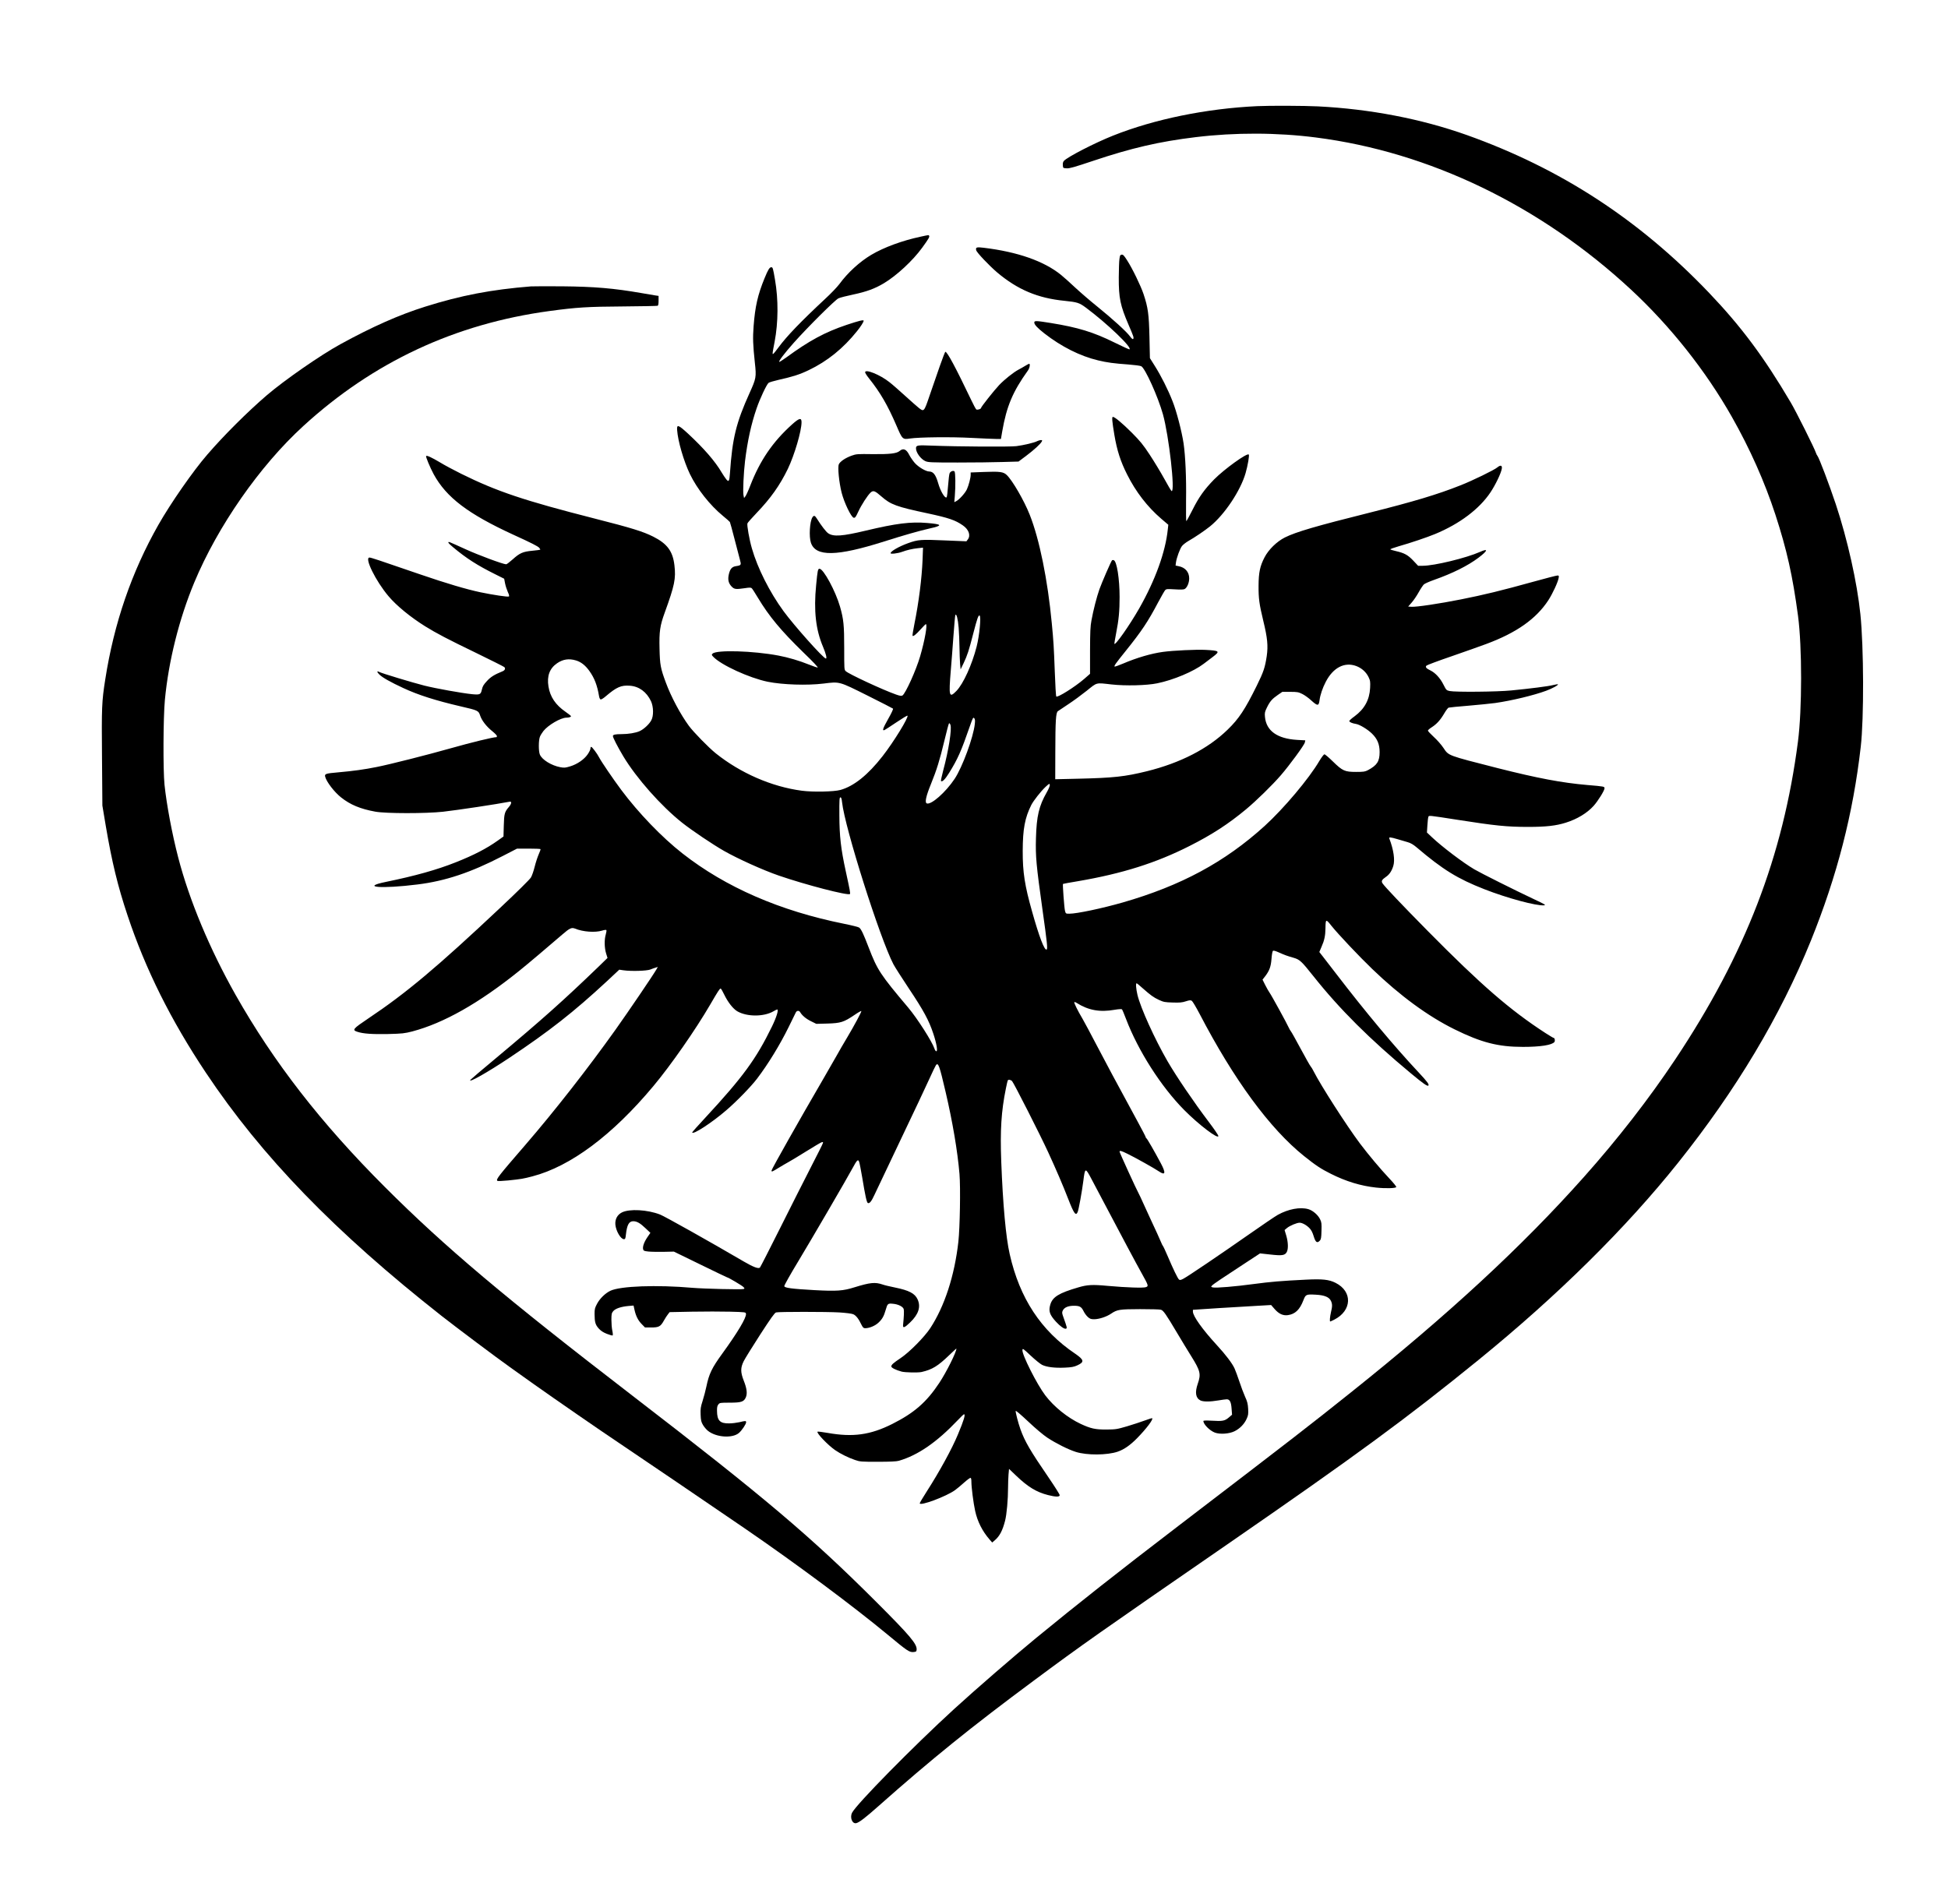
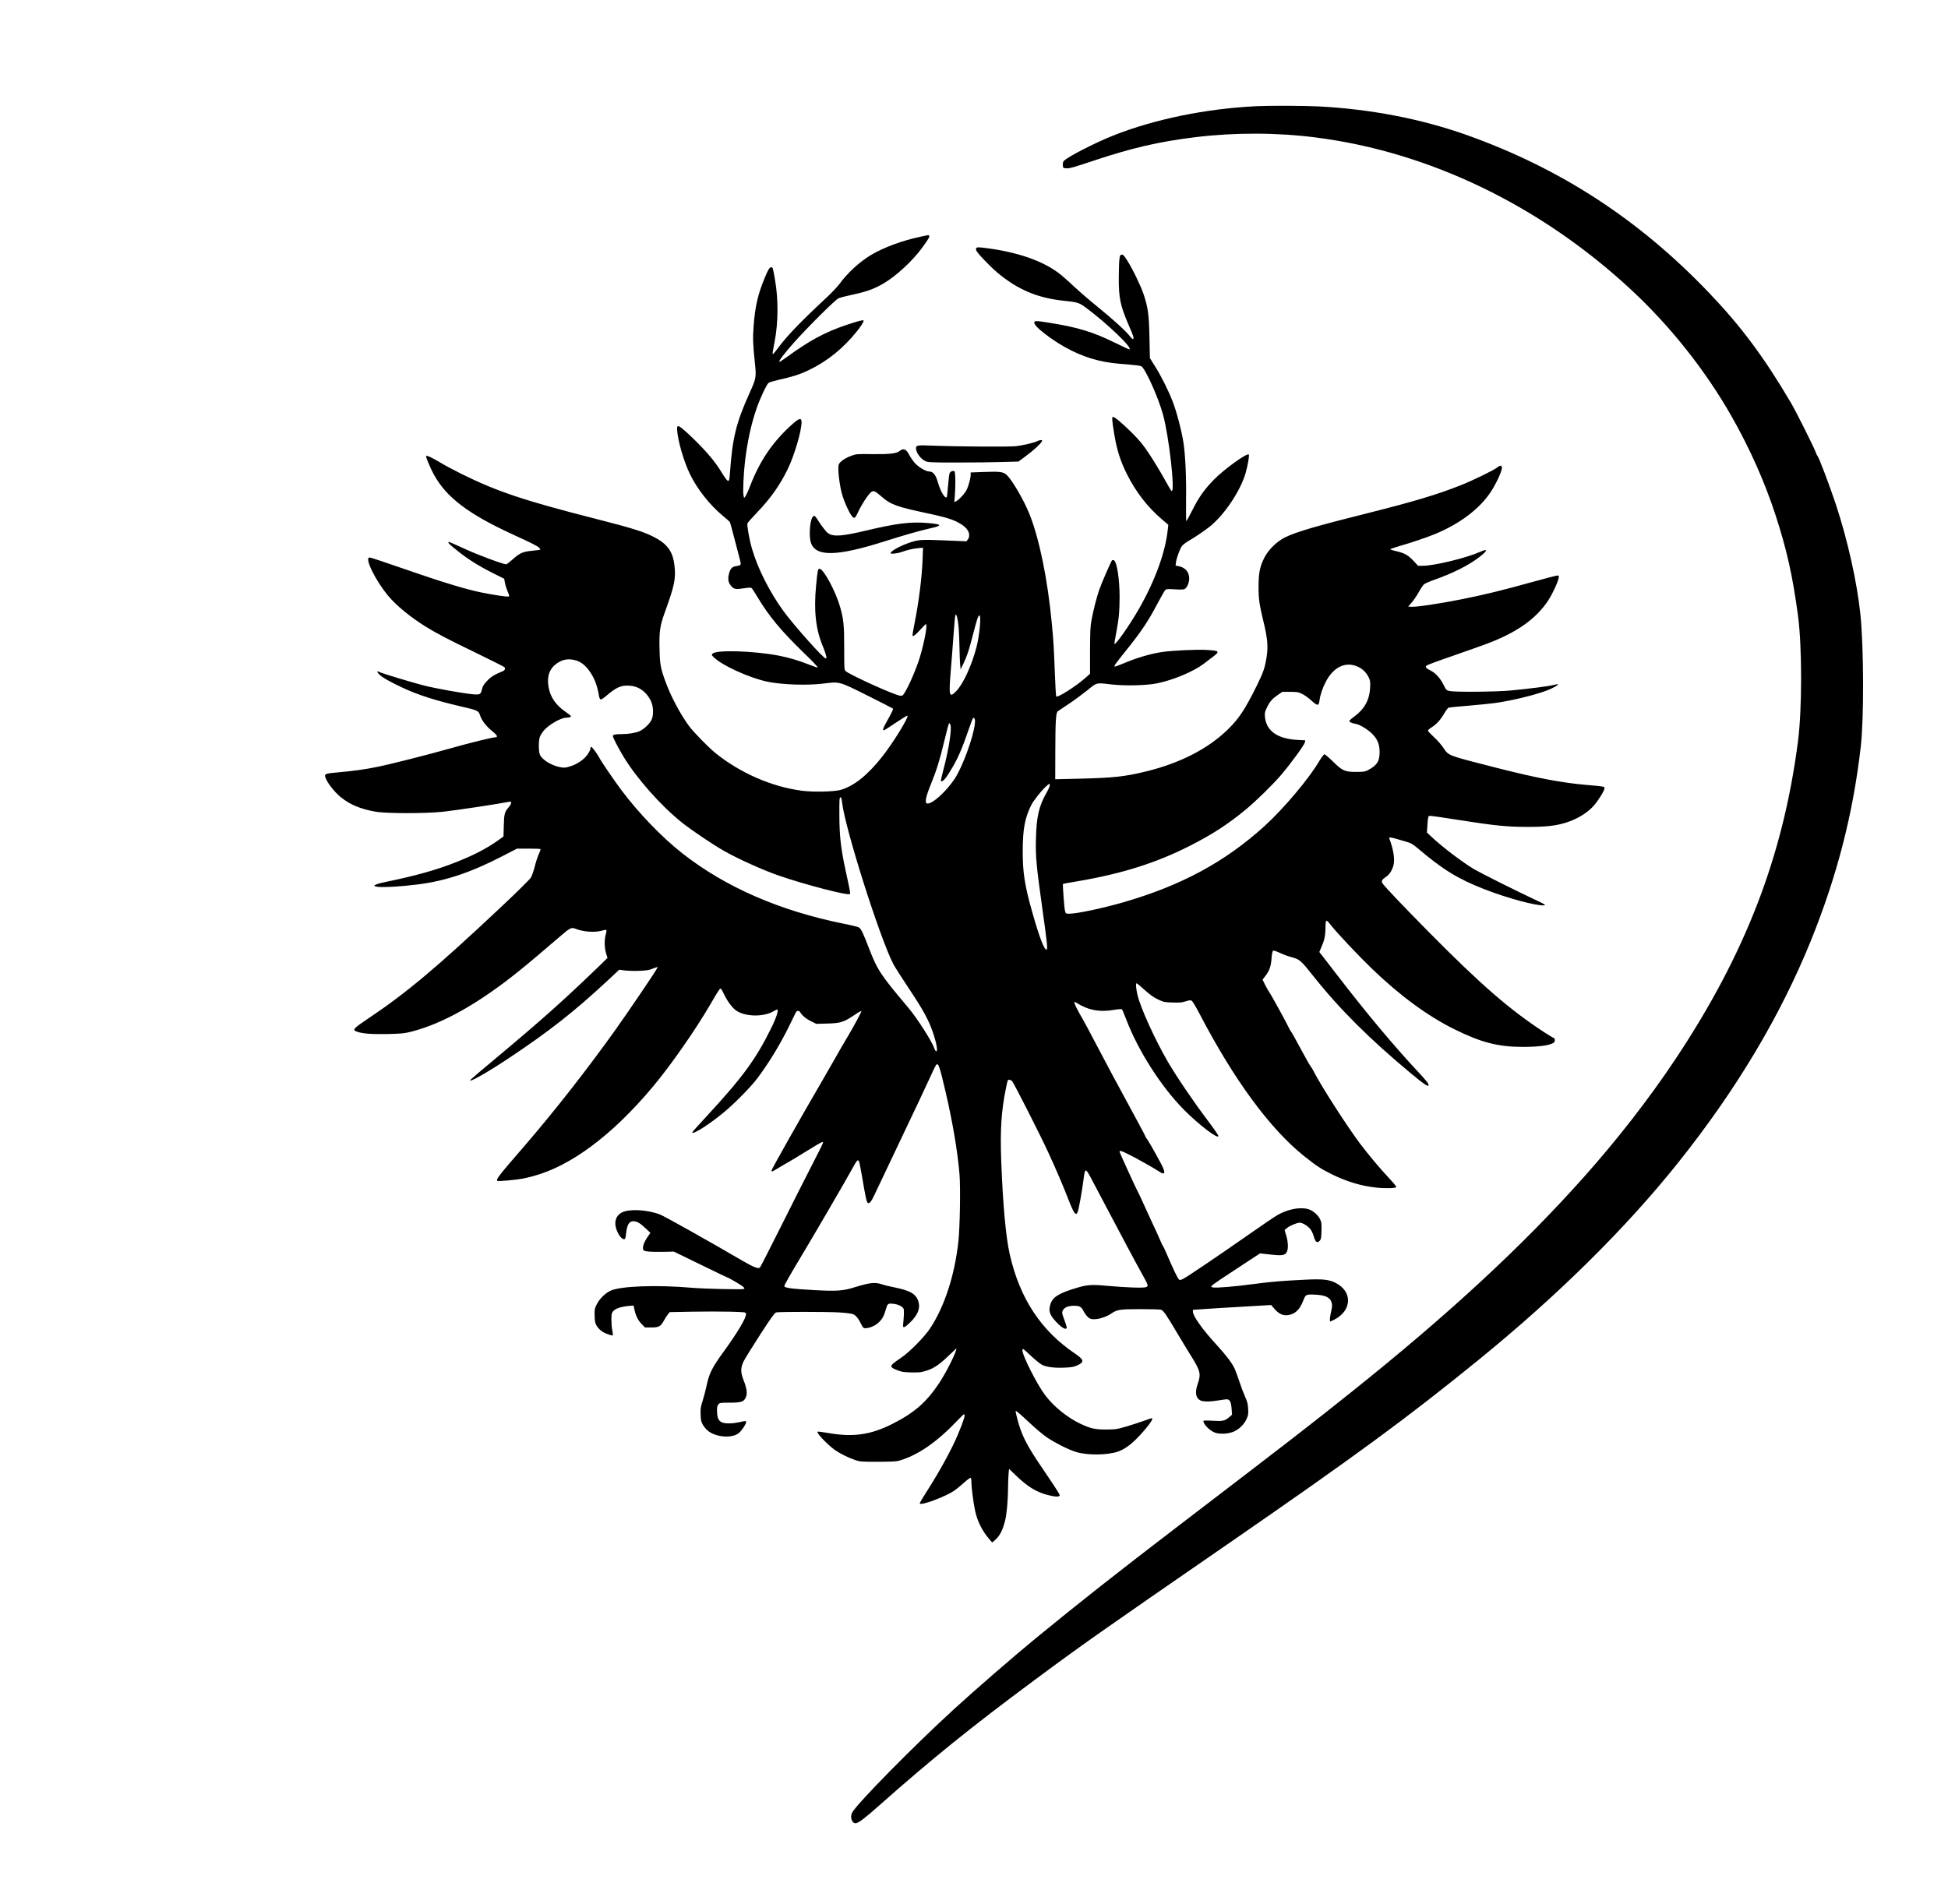
<svg xmlns="http://www.w3.org/2000/svg" version="1.0" width="1952pt" height="1908pt" viewBox="0 0 2603 2544" preserveAspectRatio="xMidYMid meet">
  <g transform="translate(0,2544) scale(0.1,-0.1)" fill="#000000" stroke="none">
    <path d="M16800 24023 c-679 -32 -1372 -173 -1927 -394 -240 -95 -609 -285 -656 -337 -13 -14 -17 -32 -15 -59 3 -38 3 -38 51 -41 38 -3 103 16 345 97 521 175 893 261 1382 320 521 63 1086 62 1605 -5 1516 -194 2997 -909 4207 -2031 527 -489 1000 -1085 1350 -1703 242 -427 438 -868 581 -1305 154 -473 231 -817 303 -1355 55 -413 55 -1251 -1 -1680 -199 -1534 -703 -2840 -1636 -4242 -352 -529 -773 -1071 -1226 -1579 -824 -926 -1813 -1840 -3108 -2874 -570 -455 -724 -575 -2305 -1784 -816 -624 -1352 -1047 -1910 -1505 -285 -234 -800 -680 -1090 -945 -545 -498 -1313 -1279 -1365 -1388 -32 -67 6 -153 59 -137 40 11 122 74 291 224 714 633 1249 1065 2080 1681 648 481 861 631 2580 1817 1735 1198 2406 1691 3365 2471 1060 863 1967 1760 2666 2636 774 970 1362 1954 1772 2965 350 866 564 1697 666 2590 44 380 41 1333 -5 1775 -44 424 -172 997 -328 1467 -90 269 -223 620 -246 648 -7 8 -16 26 -20 40 -15 52 -266 554 -336 672 -359 609 -661 1014 -1090 1464 -936 981 -1984 1663 -3239 2111 -608 216 -1291 348 -1990 383 -177 9 -648 11 -810 3z" />
    <path d="M12300 22278 c-244 -52 -489 -142 -659 -243 -154 -92 -313 -237 -425 -390 -29 -39 -113 -127 -187 -195 -330 -308 -515 -500 -627 -652 -35 -49 -68 -88 -73 -88 -9 0 -8 10 22 165 49 257 51 564 5 828 -27 158 -30 167 -50 167 -23 0 -43 -33 -89 -145 -92 -224 -127 -381 -147 -642 -12 -158 -9 -249 17 -492 21 -189 17 -208 -71 -402 -179 -396 -230 -603 -262 -1070 -7 -109 -16 -124 -49 -84 -14 17 -41 58 -61 91 -88 151 -240 325 -450 520 -131 120 -151 127 -146 49 10 -148 88 -416 171 -589 96 -199 267 -416 441 -559 47 -38 88 -75 93 -82 4 -8 32 -109 62 -227 30 -117 63 -241 72 -276 20 -72 18 -76 -53 -87 -54 -8 -78 -37 -95 -109 -16 -71 -5 -118 35 -161 38 -40 56 -42 181 -24 56 9 78 9 89 0 8 -6 45 -64 84 -129 149 -248 308 -439 609 -732 128 -123 200 -200 189 -200 -10 0 -62 18 -117 40 -129 52 -275 95 -407 120 -338 64 -828 78 -880 26 -14 -14 -14 -18 8 -41 104 -111 482 -284 729 -335 199 -40 526 -51 746 -24 218 27 203 31 586 -160 184 -92 338 -171 342 -175 5 -5 -23 -65 -62 -133 -73 -129 -86 -166 -53 -154 9 4 81 50 159 103 79 53 146 94 149 90 20 -19 -185 -353 -333 -542 -195 -250 -383 -401 -563 -451 -87 -24 -368 -30 -517 -10 -401 53 -818 235 -1148 499 -97 78 -297 283 -360 368 -112 153 -238 388 -308 579 -71 191 -79 237 -84 450 -6 230 6 310 69 483 133 367 151 455 130 634 -22 188 -96 288 -284 383 -136 68 -286 115 -781 241 -945 241 -1306 362 -1785 599 -97 48 -226 117 -286 154 -106 63 -172 94 -182 83 -8 -8 53 -154 101 -243 169 -310 460 -531 1065 -809 240 -109 325 -153 345 -174 10 -12 16 -23 14 -26 -3 -2 -50 -9 -106 -14 -126 -12 -168 -30 -262 -115 -40 -36 -80 -66 -87 -66 -41 0 -374 124 -540 200 -105 48 -201 91 -213 95 -38 12 -23 -13 42 -66 179 -150 328 -245 568 -364 l116 -58 12 -62 c7 -35 24 -87 37 -116 17 -35 21 -55 14 -59 -14 -9 -212 21 -380 56 -185 39 -456 119 -805 239 -572 197 -657 225 -678 225 -71 0 83 -314 255 -517 107 -127 293 -279 488 -401 155 -96 304 -174 685 -358 198 -96 366 -181 374 -188 19 -19 8 -44 -26 -57 -107 -44 -155 -73 -206 -129 -45 -48 -58 -70 -68 -115 -15 -66 -25 -71 -132 -61 -136 14 -484 76 -638 115 -161 41 -568 164 -601 182 -35 19 -33 -1 2 -35 41 -40 148 -101 319 -180 200 -93 432 -167 767 -245 230 -53 238 -57 259 -120 22 -68 84 -148 161 -210 35 -28 64 -58 64 -66 0 -8 -2 -15 -4 -15 -48 0 -334 -70 -621 -151 -296 -84 -804 -213 -981 -248 -162 -33 -316 -54 -519 -72 -162 -14 -179 -20 -170 -57 17 -69 121 -205 213 -278 123 -98 259 -154 457 -190 140 -26 678 -26 905 -1 203 23 719 101 883 133 22 5 27 2 27 -15 0 -11 -13 -35 -29 -53 -58 -67 -65 -91 -69 -250 l-4 -146 -77 -55 c-149 -106 -319 -194 -561 -290 -254 -101 -545 -182 -930 -261 -352 -72 -67 -96 420 -35 371 46 710 159 1137 380 l192 99 154 0 c84 0 156 -3 159 -6 4 -3 -7 -34 -23 -69 -15 -34 -40 -109 -54 -166 -14 -56 -36 -121 -50 -144 -14 -25 -185 -194 -412 -407 -844 -794 -1255 -1139 -1762 -1478 -205 -138 -219 -154 -146 -178 78 -26 197 -34 408 -30 195 5 221 8 327 35 419 111 889 376 1425 807 102 81 416 347 580 489 98 85 123 96 169 78 108 -44 267 -55 361 -27 27 9 53 12 57 8 5 -5 1 -30 -7 -58 -21 -69 -19 -179 4 -254 l19 -61 -121 -118 c-466 -449 -746 -700 -1374 -1225 -183 -152 -335 -282 -338 -287 -29 -46 229 100 520 294 535 357 861 613 1300 1020 l170 159 55 -8 c103 -15 310 -9 360 10 25 10 57 22 73 26 l27 9 -17 -31 c-43 -76 -376 -566 -548 -808 -372 -522 -814 -1087 -1204 -1539 -364 -421 -395 -461 -375 -481 5 -5 62 -3 144 5 181 19 198 22 325 55 509 133 1068 550 1615 1205 233 278 565 755 760 1090 104 179 127 215 140 215 5 0 27 -37 48 -82 49 -101 117 -188 174 -222 129 -75 355 -75 484 0 22 13 44 24 49 24 23 0 -9 -104 -70 -229 -211 -433 -389 -676 -889 -1216 -97 -104 -176 -193 -176 -197 0 -42 262 128 455 295 139 119 332 318 411 422 152 200 307 455 424 693 44 92 87 178 94 192 13 27 45 29 59 3 25 -43 77 -87 142 -119 l73 -36 149 4 c178 5 219 19 360 114 51 35 93 59 93 52 0 -16 -97 -197 -190 -353 -43 -71 -107 -182 -142 -245 -35 -63 -116 -203 -178 -310 -318 -546 -690 -1205 -690 -1222 0 -22 4 -20 105 42 33 20 87 52 120 70 33 18 141 83 240 145 99 62 191 116 203 120 21 6 23 4 17 -14 -3 -12 -76 -157 -162 -324 -85 -166 -270 -531 -410 -812 -140 -280 -261 -516 -268 -524 -19 -20 -88 6 -215 80 -465 272 -1057 604 -1121 629 -169 65 -407 78 -508 28 -62 -31 -94 -91 -88 -164 9 -87 72 -194 115 -194 16 0 21 10 26 63 14 128 41 177 97 177 49 0 93 -25 163 -92 l67 -63 -41 -60 c-44 -65 -65 -125 -56 -160 5 -20 15 -24 71 -30 37 -4 128 -5 203 -4 l137 3 353 -172 c194 -95 355 -172 358 -172 15 0 202 -111 218 -129 18 -20 18 -21 1 -27 -23 -9 -528 3 -680 16 -478 42 -967 24 -1100 -40 -67 -33 -138 -101 -176 -172 -30 -56 -34 -71 -34 -138 1 -107 10 -142 54 -192 29 -32 58 -52 110 -73 39 -15 74 -25 78 -21 4 3 2 33 -5 64 -7 32 -12 97 -12 144 0 77 3 90 24 116 30 35 104 60 201 69 l71 6 13 -59 c19 -84 49 -142 98 -191 l42 -43 81 0 c103 0 127 12 170 90 19 34 45 74 57 88 l21 27 299 6 c164 3 393 3 508 0 209 -6 210 -6 213 -29 7 -50 -110 -247 -317 -532 -138 -190 -177 -270 -212 -440 -11 -52 -33 -137 -50 -190 -27 -84 -30 -106 -27 -185 3 -77 8 -98 31 -137 15 -26 44 -60 64 -77 110 -91 331 -106 418 -30 39 34 95 118 95 142 0 21 -8 21 -90 1 -36 -8 -97 -16 -137 -16 -123 -2 -161 38 -162 168 -1 47 4 68 18 85 18 23 25 24 153 24 155 0 189 12 215 73 21 51 12 119 -29 222 -44 113 -44 171 0 260 18 36 117 195 220 355 142 219 193 291 212 296 36 10 670 10 846 0 88 -6 164 -15 185 -24 36 -15 73 -61 110 -140 19 -38 28 -47 49 -47 56 0 132 31 177 73 51 47 74 87 98 172 24 84 29 88 95 82 73 -6 138 -39 146 -73 6 -22 2 -106 -9 -213 -4 -44 22 -34 94 36 113 108 146 209 100 309 -36 79 -114 120 -302 158 -70 14 -144 32 -165 40 -100 34 -166 28 -379 -38 -150 -47 -233 -53 -530 -37 -305 17 -405 30 -405 54 0 13 84 162 187 332 183 303 650 1105 726 1246 58 108 73 122 87 83 6 -15 24 -109 41 -208 41 -248 60 -337 76 -343 23 -9 48 23 88 110 21 45 179 377 350 737 172 360 345 727 385 816 40 89 79 169 86 179 31 42 47 -3 129 -355 95 -407 160 -794 186 -1098 15 -183 6 -715 -15 -907 -51 -453 -184 -862 -376 -1155 -76 -116 -278 -321 -395 -399 -100 -67 -125 -90 -125 -112 0 -18 61 -48 138 -69 47 -12 219 -16 267 -5 141 32 217 78 372 228 51 49 93 88 93 85 0 -47 -133 -314 -229 -459 -170 -257 -335 -401 -627 -548 -294 -148 -527 -180 -866 -120 -70 12 -131 20 -134 16 -17 -17 139 -180 236 -247 71 -49 177 -101 265 -131 66 -23 83 -24 305 -24 163 0 249 4 280 13 256 74 509 249 789 544 41 43 77 78 82 78 23 0 -1 -79 -81 -270 -79 -191 -246 -496 -416 -761 -52 -81 -94 -152 -94 -159 0 -41 357 92 473 177 28 21 83 66 121 101 38 34 76 62 83 62 9 0 13 -16 13 -53 0 -73 27 -284 50 -388 31 -143 97 -273 193 -383 l35 -40 33 28 c66 56 105 130 139 262 22 84 40 287 40 445 0 53 3 130 6 172 l7 77 93 -89 c159 -152 272 -221 428 -261 103 -26 156 -27 156 -1 0 10 -66 115 -146 232 -248 362 -319 484 -378 647 -31 87 -68 230 -64 247 2 7 77 -57 168 -143 97 -92 202 -180 255 -215 117 -77 279 -158 380 -190 148 -47 420 -45 560 3 85 29 168 87 261 182 123 126 216 249 200 265 -2 3 -47 -11 -98 -30 -51 -19 -158 -54 -238 -78 -137 -40 -152 -42 -275 -43 -149 -1 -211 13 -344 75 -175 82 -358 229 -474 382 -112 148 -312 544 -305 605 3 26 8 22 111 -75 60 -56 128 -111 152 -123 62 -30 170 -43 302 -37 91 4 123 10 167 30 99 45 93 74 -28 157 -456 307 -741 740 -874 1330 -51 223 -91 658 -113 1236 -16 419 0 674 62 978 11 55 22 103 25 108 9 14 40 9 58 -10 25 -28 375 -717 483 -952 101 -219 198 -444 269 -628 74 -190 100 -226 124 -169 14 32 57 270 76 417 22 178 27 179 107 27 30 -56 100 -190 157 -297 239 -454 447 -844 515 -965 92 -165 94 -172 58 -186 -34 -13 -255 -6 -513 17 -201 19 -272 15 -390 -20 -261 -76 -346 -128 -376 -232 -25 -86 -8 -135 76 -227 58 -63 113 -102 135 -93 16 6 13 18 -35 152 -20 55 -21 65 -9 90 20 42 72 64 149 64 78 0 100 -13 130 -74 12 -25 37 -59 56 -76 28 -25 43 -30 83 -30 66 0 165 32 227 74 83 56 112 60 389 61 138 0 262 -3 277 -8 33 -9 66 -56 218 -312 62 -104 146 -243 187 -308 123 -197 133 -239 88 -369 -40 -115 -29 -190 35 -223 37 -19 130 -19 240 0 47 8 97 15 112 15 41 0 59 -36 65 -128 l6 -78 -43 -37 c-54 -46 -84 -52 -227 -43 -77 4 -113 3 -113 -4 0 -44 83 -128 153 -155 69 -26 194 -17 265 19 70 35 128 95 159 163 22 48 25 65 21 137 -4 66 -11 96 -42 163 -20 45 -54 135 -75 200 -22 65 -50 143 -64 174 -31 69 -119 185 -238 314 -191 208 -319 387 -319 447 l0 24 348 23 c191 12 426 26 522 31 l175 10 47 -54 c58 -66 113 -90 178 -81 97 14 158 73 206 198 31 80 36 82 169 75 113 -6 175 -32 199 -82 20 -42 20 -74 1 -151 -14 -61 -20 -125 -10 -125 3 0 27 11 53 24 239 121 248 378 17 493 -88 44 -174 53 -395 42 -327 -16 -470 -28 -695 -58 -252 -34 -504 -55 -547 -46 -28 7 -29 8 -12 26 16 18 128 94 470 317 l171 112 138 -15 c158 -18 196 -12 220 35 21 42 18 129 -7 216 l-23 76 33 28 c38 31 131 70 168 70 35 0 93 -32 132 -73 23 -23 41 -58 56 -108 25 -82 46 -97 82 -58 16 17 20 39 22 130 3 96 1 115 -18 154 -28 59 -98 119 -157 136 -110 32 -268 2 -409 -76 -34 -19 -207 -136 -385 -261 -383 -268 -820 -564 -879 -594 -33 -17 -44 -19 -56 -9 -17 14 -78 140 -154 319 -29 69 -57 127 -61 130 -4 3 -16 28 -27 55 -11 28 -73 165 -139 305 -65 140 -126 273 -135 295 -10 22 -22 47 -27 55 -17 26 -251 537 -251 549 0 19 23 13 106 -28 92 -44 364 -196 420 -235 87 -59 95 -22 25 109 -84 158 -183 330 -192 333 -5 2 -9 8 -9 14 0 6 -48 99 -107 207 -303 558 -422 780 -551 1027 -77 148 -161 305 -186 348 -65 109 -118 217 -111 224 3 4 18 -1 33 -11 155 -98 309 -126 506 -91 52 9 93 11 98 6 5 -5 29 -62 54 -128 161 -424 468 -905 777 -1217 195 -197 457 -396 457 -348 0 11 -55 92 -130 191 -199 263 -430 603 -550 810 -170 294 -359 710 -401 885 -19 82 -25 155 -11 155 4 0 39 -28 77 -63 111 -98 148 -125 221 -159 63 -29 79 -32 184 -35 94 -3 126 0 175 16 50 16 63 17 80 7 11 -7 57 -85 103 -172 459 -882 940 -1537 1397 -1903 156 -125 227 -172 360 -238 201 -101 399 -161 601 -183 130 -14 266 -10 271 7 3 7 -39 58 -91 113 -119 126 -281 319 -394 469 -180 241 -524 777 -618 963 -14 29 -33 60 -41 68 -8 8 -68 114 -133 235 -65 121 -124 227 -132 235 -7 8 -19 29 -26 45 -24 55 -235 440 -258 470 -12 17 -38 62 -58 102 l-36 72 37 47 c56 74 75 127 83 231 4 52 12 99 18 105 8 8 29 3 79 -19 83 -37 108 -46 198 -72 83 -24 106 -46 265 -246 351 -442 754 -843 1303 -1299 165 -137 221 -176 233 -163 14 14 -15 53 -131 177 -331 354 -703 799 -1103 1320 -78 102 -160 208 -183 237 l-40 51 30 71 c37 83 51 148 52 245 2 128 5 129 80 34 88 -110 371 -410 545 -577 371 -357 743 -630 1099 -806 359 -177 583 -235 915 -235 233 0 386 24 420 65 12 15 5 55 -10 55 -5 0 -55 30 -111 66 -473 307 -860 643 -1574 1366 -350 355 -570 587 -601 633 -20 30 -10 49 42 85 48 32 79 77 101 147 25 79 5 216 -52 366 -10 23 10 22 109 -7 44 -14 106 -32 136 -40 39 -11 74 -31 120 -70 349 -297 547 -419 905 -559 304 -119 697 -225 798 -215 28 3 9 14 -138 83 -257 121 -710 348 -795 398 -151 89 -429 300 -564 427 l-69 65 6 95 c3 53 9 104 13 113 8 22 -9 24 389 -38 505 -79 660 -95 944 -95 238 0 373 15 505 57 150 47 284 128 370 224 59 65 146 206 146 235 0 24 -3 25 -230 44 -338 29 -665 91 -1195 225 -685 175 -655 164 -729 273 -27 41 -85 106 -128 145 -43 40 -78 77 -78 84 0 7 24 28 53 46 66 43 114 96 166 185 22 38 48 72 57 76 9 3 129 15 267 26 139 12 299 28 357 36 222 32 513 102 681 164 79 29 166 76 156 86 -2 2 -31 -2 -63 -10 -66 -17 -303 -47 -559 -72 -187 -19 -746 -24 -824 -8 -43 9 -46 12 -83 85 -43 87 -109 158 -172 189 -59 28 -74 46 -55 66 9 8 163 66 345 128 181 63 385 135 454 161 404 150 666 335 829 584 58 90 129 243 138 299 5 28 3 32 -16 32 -12 0 -160 -38 -329 -85 -410 -114 -660 -175 -959 -234 -285 -57 -600 -104 -664 -99 l-43 3 46 52 c26 29 68 91 94 138 26 47 58 94 70 106 12 11 73 38 135 60 247 87 450 188 594 296 127 96 136 130 20 78 -185 -82 -611 -185 -763 -185 l-63 0 -65 69 c-72 76 -118 101 -231 127 -37 8 -71 19 -75 23 -5 4 45 22 110 41 159 45 378 119 487 164 329 136 593 335 742 559 66 99 141 255 150 314 8 46 -17 53 -59 18 -41 -35 -334 -178 -493 -240 -309 -123 -632 -219 -1213 -365 -716 -179 -984 -257 -1134 -332 -107 -54 -217 -161 -271 -265 -61 -117 -79 -203 -80 -378 -1 -172 9 -246 63 -470 56 -230 66 -335 46 -474 -23 -151 -42 -209 -134 -396 -156 -315 -237 -439 -389 -586 -261 -254 -630 -444 -1078 -555 -297 -73 -446 -89 -922 -100 l-303 -7 1 359 c1 424 7 532 35 551 10 7 73 49 139 93 66 43 176 124 245 179 143 115 118 109 331 85 188 -21 471 -14 611 15 217 44 487 158 622 261 34 25 89 67 124 94 97 74 89 82 -103 92 -121 6 -425 -8 -565 -27 -155 -21 -348 -77 -533 -156 -59 -25 -110 -43 -114 -40 -9 9 17 45 149 209 212 264 296 389 434 651 42 78 83 150 92 160 15 17 27 18 128 12 77 -5 118 -4 133 4 33 18 61 83 61 142 0 86 -54 148 -144 164 l-38 8 5 41 c9 64 53 183 80 219 14 18 51 47 83 66 93 53 222 141 293 198 194 157 408 478 475 713 30 105 52 237 42 247 -23 24 -325 -194 -462 -332 -130 -133 -205 -238 -289 -406 -41 -81 -78 -150 -83 -152 -4 -3 -6 123 -4 279 5 297 -9 595 -33 759 -24 161 -95 433 -147 563 -62 159 -154 340 -237 472 l-66 105 -6 280 c-7 308 -19 396 -79 576 -37 111 -149 342 -220 452 -41 64 -54 78 -73 75 -19 -3 -23 -11 -29 -58 -5 -30 -8 -140 -9 -245 -1 -278 20 -377 131 -635 68 -158 72 -171 62 -188 -6 -8 -19 2 -43 34 -46 63 -235 235 -438 399 -91 73 -222 186 -291 250 -69 65 -155 142 -192 172 -226 184 -579 308 -1032 363 -97 12 -112 7 -102 -33 7 -31 170 -202 278 -295 275 -232 545 -346 903 -381 168 -17 197 -26 283 -90 283 -210 630 -542 583 -559 -4 -1 -94 39 -198 91 -283 140 -489 203 -855 262 -194 31 -218 32 -218 6 0 -28 42 -73 134 -145 228 -178 479 -304 719 -361 121 -29 211 -41 406 -55 79 -6 156 -16 170 -23 52 -25 224 -407 290 -642 80 -285 166 -1043 116 -1027 -5 2 -50 76 -98 165 -49 89 -137 234 -195 322 -88 134 -127 181 -236 291 -129 129 -231 214 -256 214 -15 0 -10 -61 20 -240 35 -208 83 -357 170 -529 116 -232 271 -433 456 -592 l95 -81 -7 -62 c-31 -302 -167 -678 -382 -1056 -130 -228 -330 -513 -332 -470 0 8 11 71 24 140 35 178 46 296 46 482 0 244 -37 477 -77 492 -9 4 -20 3 -24 -1 -14 -14 -136 -296 -169 -388 -36 -103 -81 -277 -106 -415 -15 -77 -18 -153 -19 -404 l0 -310 -79 -69 c-123 -106 -355 -252 -372 -234 -5 4 -14 153 -20 330 -13 344 -17 406 -40 647 -55 583 -165 1124 -295 1452 -74 188 -231 459 -307 531 -44 43 -94 49 -299 41 l-183 -7 0 -31 c0 -40 -25 -137 -50 -193 -21 -48 -101 -138 -142 -159 l-27 -14 7 82 c11 130 9 315 -4 329 -16 15 -51 3 -65 -23 -6 -11 -15 -86 -21 -167 -6 -80 -14 -150 -19 -155 -21 -23 -83 79 -114 190 -32 111 -65 153 -119 154 -44 0 -143 58 -193 114 -24 28 -58 76 -74 108 -39 77 -80 94 -129 52 -40 -34 -132 -44 -356 -42 -207 3 -223 2 -284 -20 -84 -30 -156 -79 -172 -116 -17 -41 3 -241 37 -377 34 -135 129 -332 162 -337 19 -3 28 9 61 81 42 91 124 218 165 256 36 32 57 24 147 -55 121 -106 198 -135 613 -223 283 -61 370 -90 472 -161 80 -55 108 -135 66 -189 l-18 -24 -289 12 c-316 14 -357 11 -488 -36 -123 -44 -236 -109 -236 -135 0 -14 96 -3 153 18 65 24 136 41 212 49 l68 7 -6 -164 c-10 -246 -50 -565 -109 -856 -17 -84 -28 -155 -25 -158 11 -11 47 18 108 86 34 38 66 70 70 70 24 0 -13 -213 -76 -429 -53 -184 -196 -500 -237 -525 -14 -8 -34 -5 -85 13 -179 63 -630 273 -672 312 -21 19 -21 26 -21 308 0 310 -8 386 -56 555 -59 206 -221 506 -274 506 -22 0 -26 -21 -45 -218 -34 -342 -5 -597 92 -825 39 -93 55 -157 38 -157 -32 0 -426 442 -567 635 -185 254 -346 573 -422 839 -33 112 -68 310 -59 333 4 10 58 71 120 136 191 199 313 372 420 592 89 187 183 505 183 624 0 64 -31 56 -129 -32 -257 -232 -426 -480 -556 -815 -26 -68 -56 -133 -66 -145 l-17 -22 -8 39 c-9 52 2 299 21 456 33 269 82 493 155 705 44 128 131 314 159 339 9 8 70 26 136 41 191 43 282 72 402 130 247 118 460 290 644 520 50 62 89 123 89 140 0 15 -64 -1 -226 -55 -292 -98 -502 -212 -808 -436 -49 -35 -91 -62 -94 -59 -10 10 69 114 194 255 188 211 552 573 597 594 21 10 110 33 197 51 178 38 286 77 409 150 171 102 388 303 514 477 85 117 100 144 92 158 -7 12 1 13 -115 -12z m510 -5226 c5 -64 10 -182 11 -262 1 -80 5 -179 8 -220 l7 -75 41 85 c49 104 69 164 128 394 51 197 69 251 85 241 22 -14 -2 -267 -40 -416 -62 -242 -178 -497 -270 -592 -97 -99 -104 -74 -75 275 9 101 24 306 35 456 11 150 22 278 26 284 15 24 34 -52 44 -170z m-5114 -437 c68 -20 126 -66 179 -140 68 -95 105 -190 130 -338 3 -21 12 -40 20 -43 8 -4 39 15 72 44 141 120 203 148 320 139 123 -9 223 -83 282 -207 34 -74 37 -195 4 -255 -27 -52 -102 -121 -156 -145 -53 -24 -151 -40 -242 -40 -84 0 -115 -7 -115 -26 0 -21 63 -143 138 -269 176 -293 504 -664 787 -889 130 -103 406 -289 560 -377 185 -105 518 -256 733 -330 360 -124 924 -270 949 -246 8 8 0 50 -56 307 -65 298 -84 466 -85 745 -1 207 1 240 14 240 11 0 17 -17 22 -65 37 -341 504 -1815 686 -2165 20 -38 114 -185 207 -325 194 -290 268 -426 326 -602 44 -131 63 -244 39 -236 -8 2 -18 17 -23 34 -32 95 -228 403 -351 549 -373 442 -412 502 -527 800 -69 180 -98 242 -125 267 -12 10 -91 30 -204 53 -857 172 -1583 488 -2160 940 -276 216 -589 542 -819 850 -106 142 -268 380 -296 435 -24 48 -93 140 -105 140 -6 0 -10 -10 -10 -23 0 -13 -17 -48 -38 -78 -47 -68 -140 -132 -234 -160 -63 -19 -78 -21 -131 -11 -118 22 -245 100 -273 169 -19 44 -18 194 1 239 8 20 29 53 46 75 63 80 231 178 306 179 36 0 63 9 63 20 0 4 -33 31 -74 59 -132 91 -205 199 -227 337 -23 141 15 243 116 312 78 53 157 65 251 37z m10427 -75 c72 -27 130 -79 163 -145 24 -51 26 -62 22 -148 -8 -159 -76 -282 -208 -379 -39 -28 -70 -56 -70 -63 0 -14 38 -31 90 -39 49 -8 153 -71 212 -128 73 -71 103 -143 103 -248 0 -124 -34 -176 -155 -241 -40 -21 -58 -24 -160 -24 -151 0 -181 14 -310 140 -53 52 -103 95 -112 95 -9 0 -37 -37 -68 -88 -138 -236 -475 -636 -732 -870 -531 -482 -1117 -798 -1896 -1022 -276 -79 -612 -150 -713 -150 -47 0 -48 1 -58 38 -10 38 -33 353 -27 360 2 2 93 19 203 37 590 101 1042 244 1488 470 301 152 519 294 755 490 137 114 351 323 465 455 115 133 315 405 321 439 l6 28 -109 6 c-266 16 -413 121 -430 308 -5 52 -2 67 26 124 41 84 70 116 145 168 l61 42 105 0 c94 0 111 -3 161 -28 31 -15 86 -54 122 -88 83 -75 99 -75 109 2 9 73 41 167 84 249 99 190 251 268 407 210z m-5097 -773 c-18 -176 -166 -579 -270 -735 -120 -180 -313 -350 -372 -328 -29 11 -10 98 55 257 78 192 117 318 181 584 29 121 56 224 61 229 5 5 13 -3 19 -20 21 -55 -24 -341 -97 -612 -19 -73 -33 -136 -29 -139 16 -16 55 22 108 108 116 187 162 291 278 626 38 109 44 121 57 107 12 -12 14 -29 9 -77z m961 -915 c-104 -182 -136 -318 -144 -612 -7 -247 4 -360 87 -955 63 -447 71 -527 55 -534 -29 -13 -100 173 -193 505 -99 349 -127 528 -126 814 1 293 29 442 115 614 30 58 129 184 190 241 50 46 54 48 57 27 2 -13 -15 -55 -41 -100z" />
-     <path d="M7095 21614 c-532 -43 -934 -120 -1414 -271 -347 -109 -704 -267 -1131 -501 -267 -146 -749 -481 -985 -683 -254 -218 -572 -534 -796 -794 -189 -218 -489 -650 -651 -935 -359 -632 -595 -1318 -712 -2072 -46 -292 -49 -367 -43 -1046 l5 -637 46 -275 c82 -481 159 -801 291 -1195 239 -718 578 -1398 1046 -2100 746 -1119 1723 -2128 3149 -3250 199 -156 736 -559 915 -686 66 -47 206 -146 310 -221 302 -214 891 -621 1141 -788 240 -161 1255 -850 1698 -1154 683 -469 1434 -1028 1900 -1414 256 -213 287 -234 340 -230 36 3 41 6 44 29 9 76 -84 186 -542 644 -874 873 -1489 1394 -3251 2750 -1713 1318 -2511 1991 -3315 2795 -851 851 -1483 1665 -1992 2565 -345 611 -618 1263 -767 1837 -81 311 -155 705 -183 973 -20 196 -17 898 5 1131 49 520 190 1083 392 1569 314 754 875 1560 1457 2092 935 856 2028 1367 3292 1538 362 49 507 58 981 61 247 2 455 6 462 9 9 3 13 26 13 68 l0 64 -42 6 c-24 4 -106 18 -183 31 -372 65 -633 87 -1065 91 -201 1 -387 1 -415 -1z" />
-     <path d="M12556 20543 c-37 -109 -98 -285 -135 -390 -74 -218 -75 -218 -147 -160 -23 18 -104 90 -180 159 -77 70 -170 152 -209 182 -124 99 -325 180 -325 132 0 -9 24 -47 54 -84 148 -185 247 -356 362 -622 82 -192 84 -194 184 -179 122 18 552 23 825 8 143 -7 289 -14 325 -14 l65 0 17 100 c59 339 142 534 343 814 24 32 34 91 17 91 -4 0 -28 -13 -53 -28 -24 -15 -64 -38 -88 -50 -68 -36 -190 -133 -261 -208 -68 -72 -240 -290 -240 -303 0 -16 -52 -32 -65 -21 -7 6 -37 61 -66 123 -210 439 -321 647 -347 647 -4 0 -38 -89 -76 -197z" />
    <path d="M13860 19546 c-36 -20 -178 -54 -278 -67 -86 -11 -775 -7 -1134 7 -191 8 -208 5 -208 -37 0 -56 63 -142 124 -170 38 -17 74 -19 432 -19 215 0 486 3 602 7 l212 6 104 78 c106 80 188 155 207 190 8 16 6 19 -13 19 -13 -1 -34 -7 -48 -14z" />
    <path d="M10856 18528 c-36 -56 -48 -259 -20 -341 64 -188 345 -183 979 18 257 82 472 143 609 174 177 39 169 56 -34 73 -221 19 -417 -6 -820 -102 -314 -75 -432 -84 -503 -36 -29 19 -96 107 -152 197 -26 42 -40 46 -59 17z" />
  </g>
</svg>